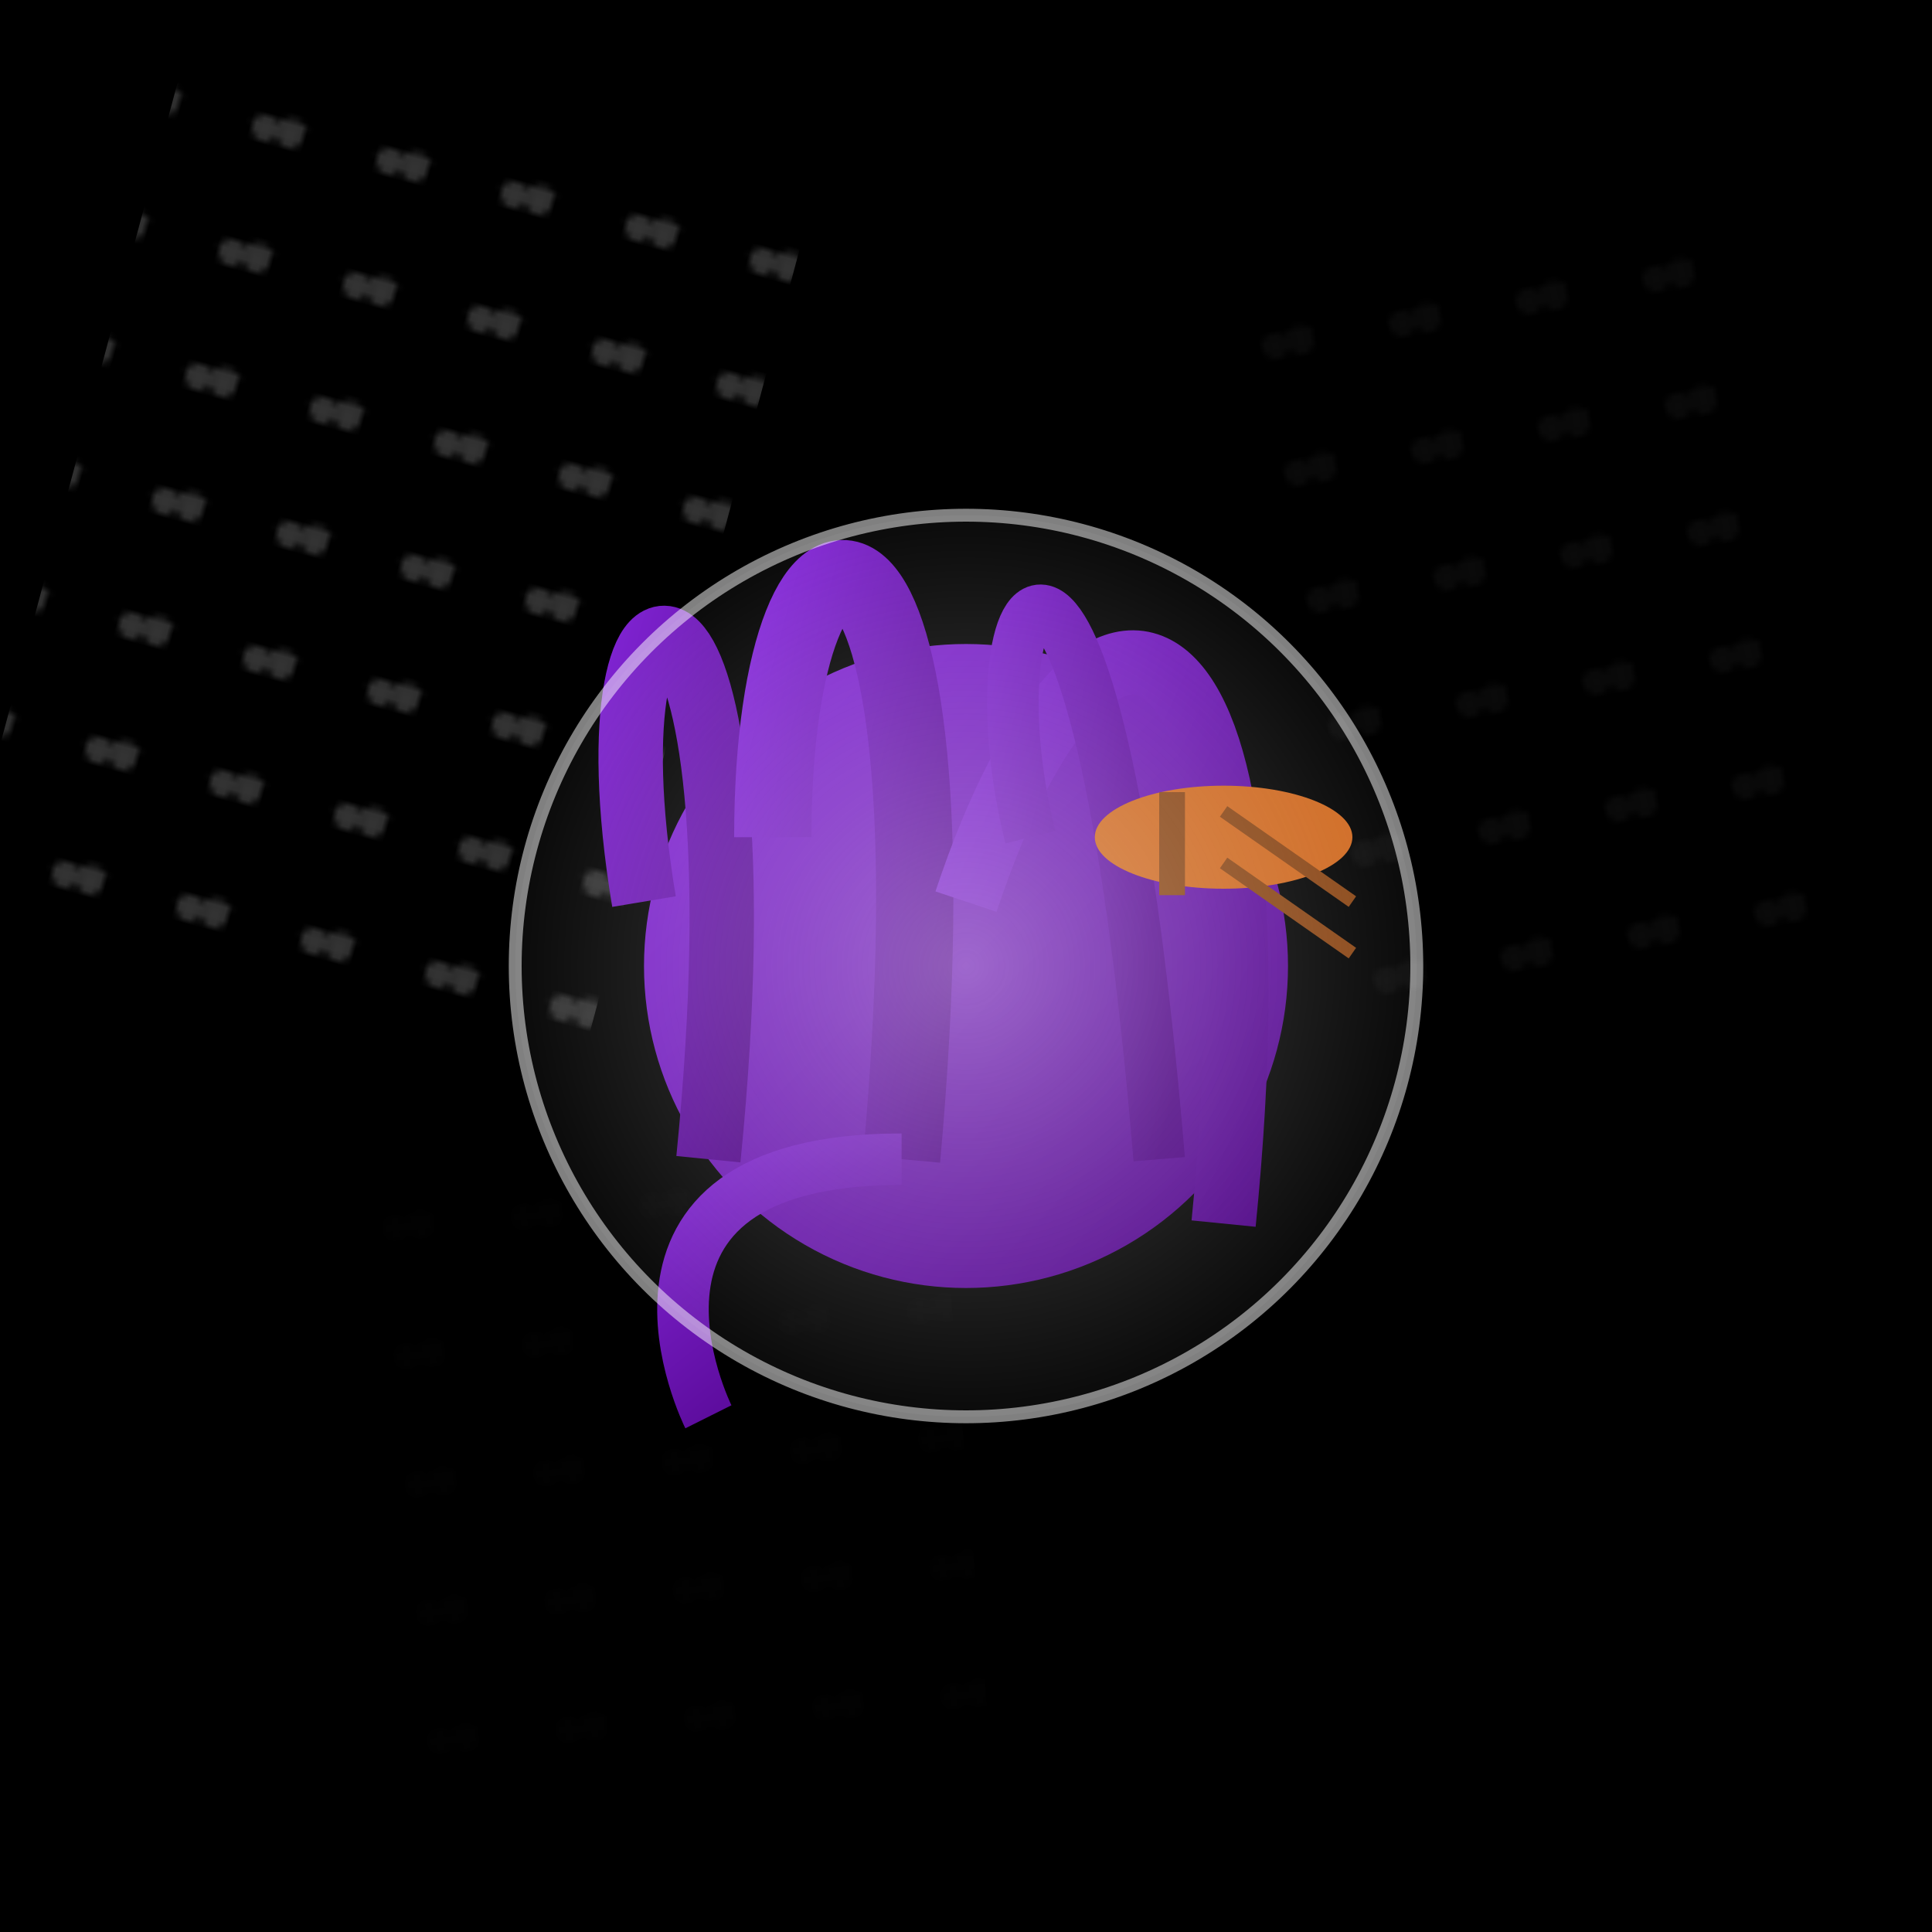
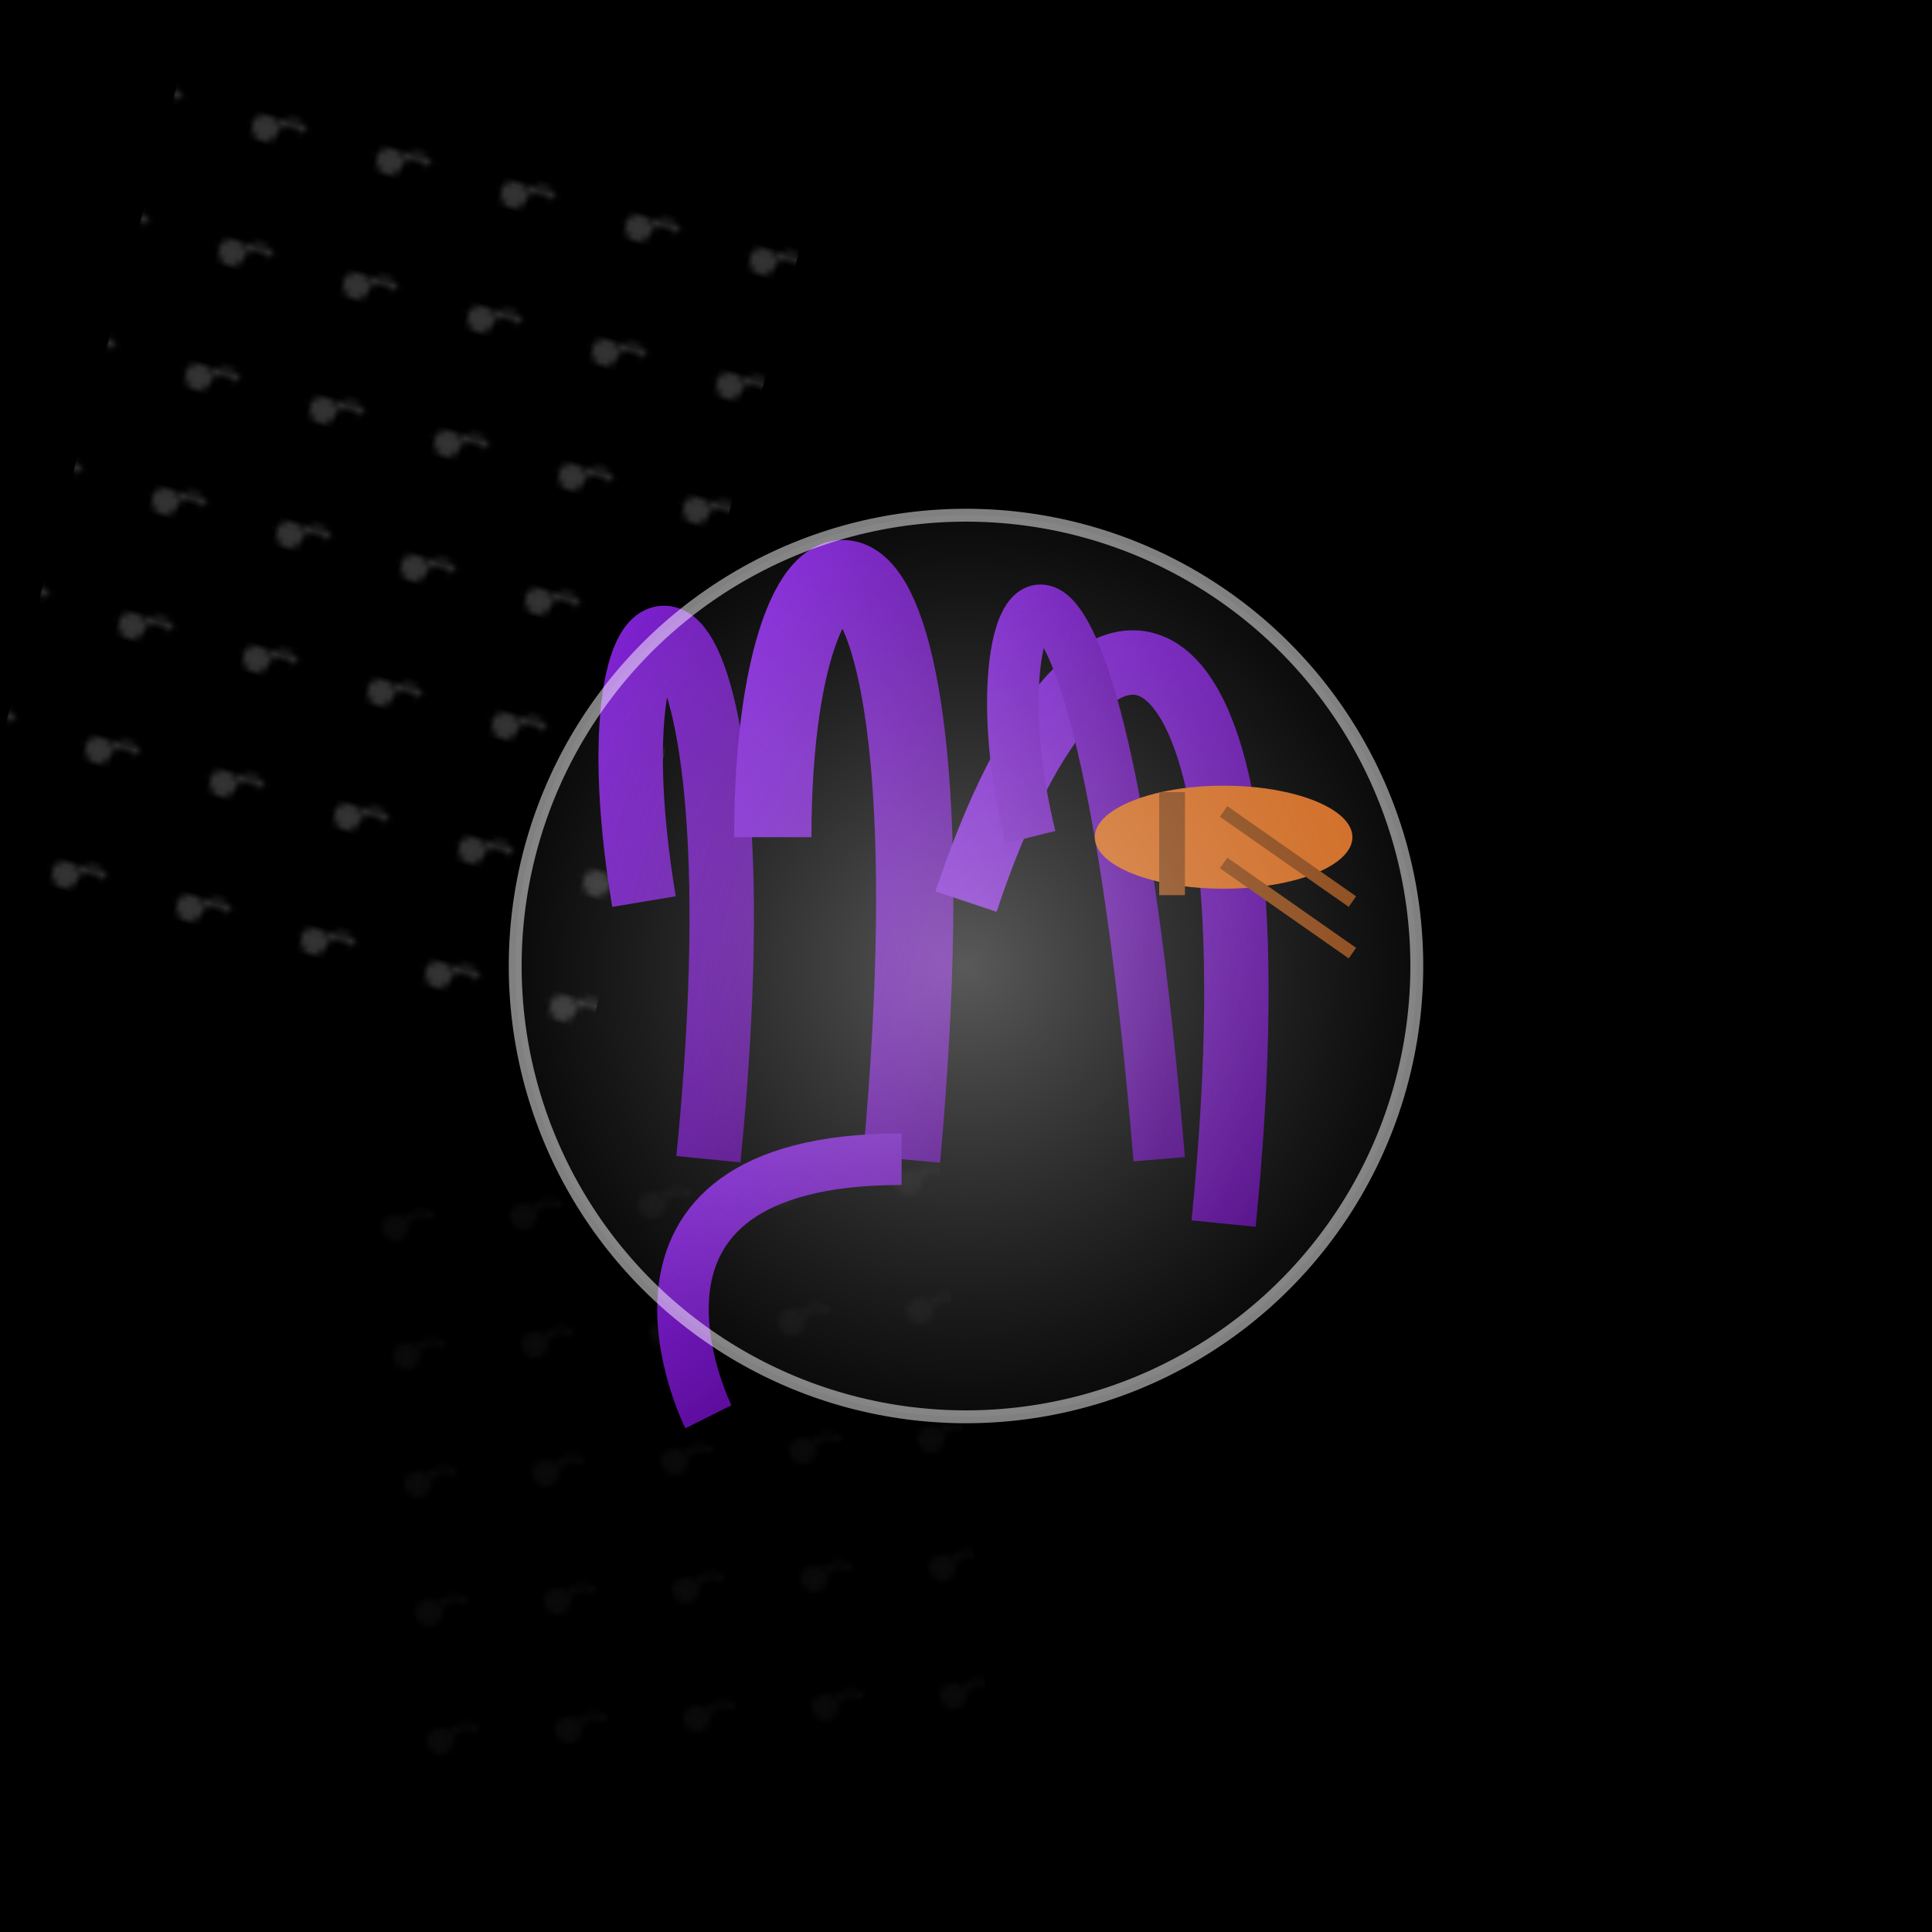
<svg xmlns="http://www.w3.org/2000/svg" viewBox="0 0 300 300">
  <defs>
    <radialGradient id="helmetGradient" cx="50%" cy="50%" r="50%">
      <stop offset="0%" stop-color="#ffffff" stop-opacity="0.7" />
      <stop offset="100%" stop-color="#cccccc" stop-opacity="0.1" />
    </radialGradient>
    <linearGradient id="octopusGradient" x1="0%" y1="0%" x2="100%" y2="100%">
      <stop offset="0%" stop-color="#8a2be2" />
      <stop offset="100%" stop-color="#4b0082" />
    </linearGradient>
    <pattern id="musicNotes" x="0" y="0" width="20" height="20" patternUnits="userSpaceOnUse">
      <path d="M3,6 Q5,8 7,6 T11,6" stroke="#fff" fill="none" stroke-width="1" />
      <circle cx="5" cy="7" r="2" fill="#fff" />
-       <circle cx="9" cy="7" r="2" fill="#fff" />
    </pattern>
  </defs>
  <rect width="100%" height="100%" fill="black" />
  <rect x="10" y="10" width="100" height="150" fill="url(#musicNotes)" opacity="0.2" transform="rotate(15 60 85)" />
-   <rect x="200" y="30" width="80" height="120" fill="url(#musicNotes)" opacity="0.2" transform="rotate(-10 240 90)" />
  <rect x="60" y="180" width="90" height="100" fill="url(#musicNotes)" opacity="0.2" transform="rotate(-5 105 230)" />
-   <circle cx="150" cy="150" r="50" fill="url(#octopusGradient)" />
  <path d="M100,140 C90,80 120,80 110,180" fill="none" stroke="url(#octopusGradient)" stroke-width="10" />
  <path d="M120,130 C120,70 150,70 140,180" fill="none" stroke="url(#octopusGradient)" stroke-width="12" />
  <path d="M150,140 C170,80 200,90 190,190" fill="none" stroke="url(#octopusGradient)" stroke-width="10" />
  <path d="M160,130 C150,90 170,60 180,180" fill="none" stroke="url(#octopusGradient)" stroke-width="8" />
  <path d="M140,180 C90,180 110,220 110,220" fill="none" stroke="url(#octopusGradient)" stroke-width="8" />
  <ellipse cx="190" cy="130" rx="20" ry="8" fill="#d2691e" />
  <rect x="180" y="123" width="4" height="16" fill="#8b4513" />
  <line x1="190" y1="126" x2="210" y2="140" stroke="#8b4513" stroke-width="2" />
  <line x1="190" y1="134" x2="210" y2="148" stroke="#8b4513" stroke-width="2" />
  <circle cx="150" cy="150" r="70" fill="url(#helmetGradient)" stroke="#ffffff" stroke-width="2" opacity="0.5" />
</svg>